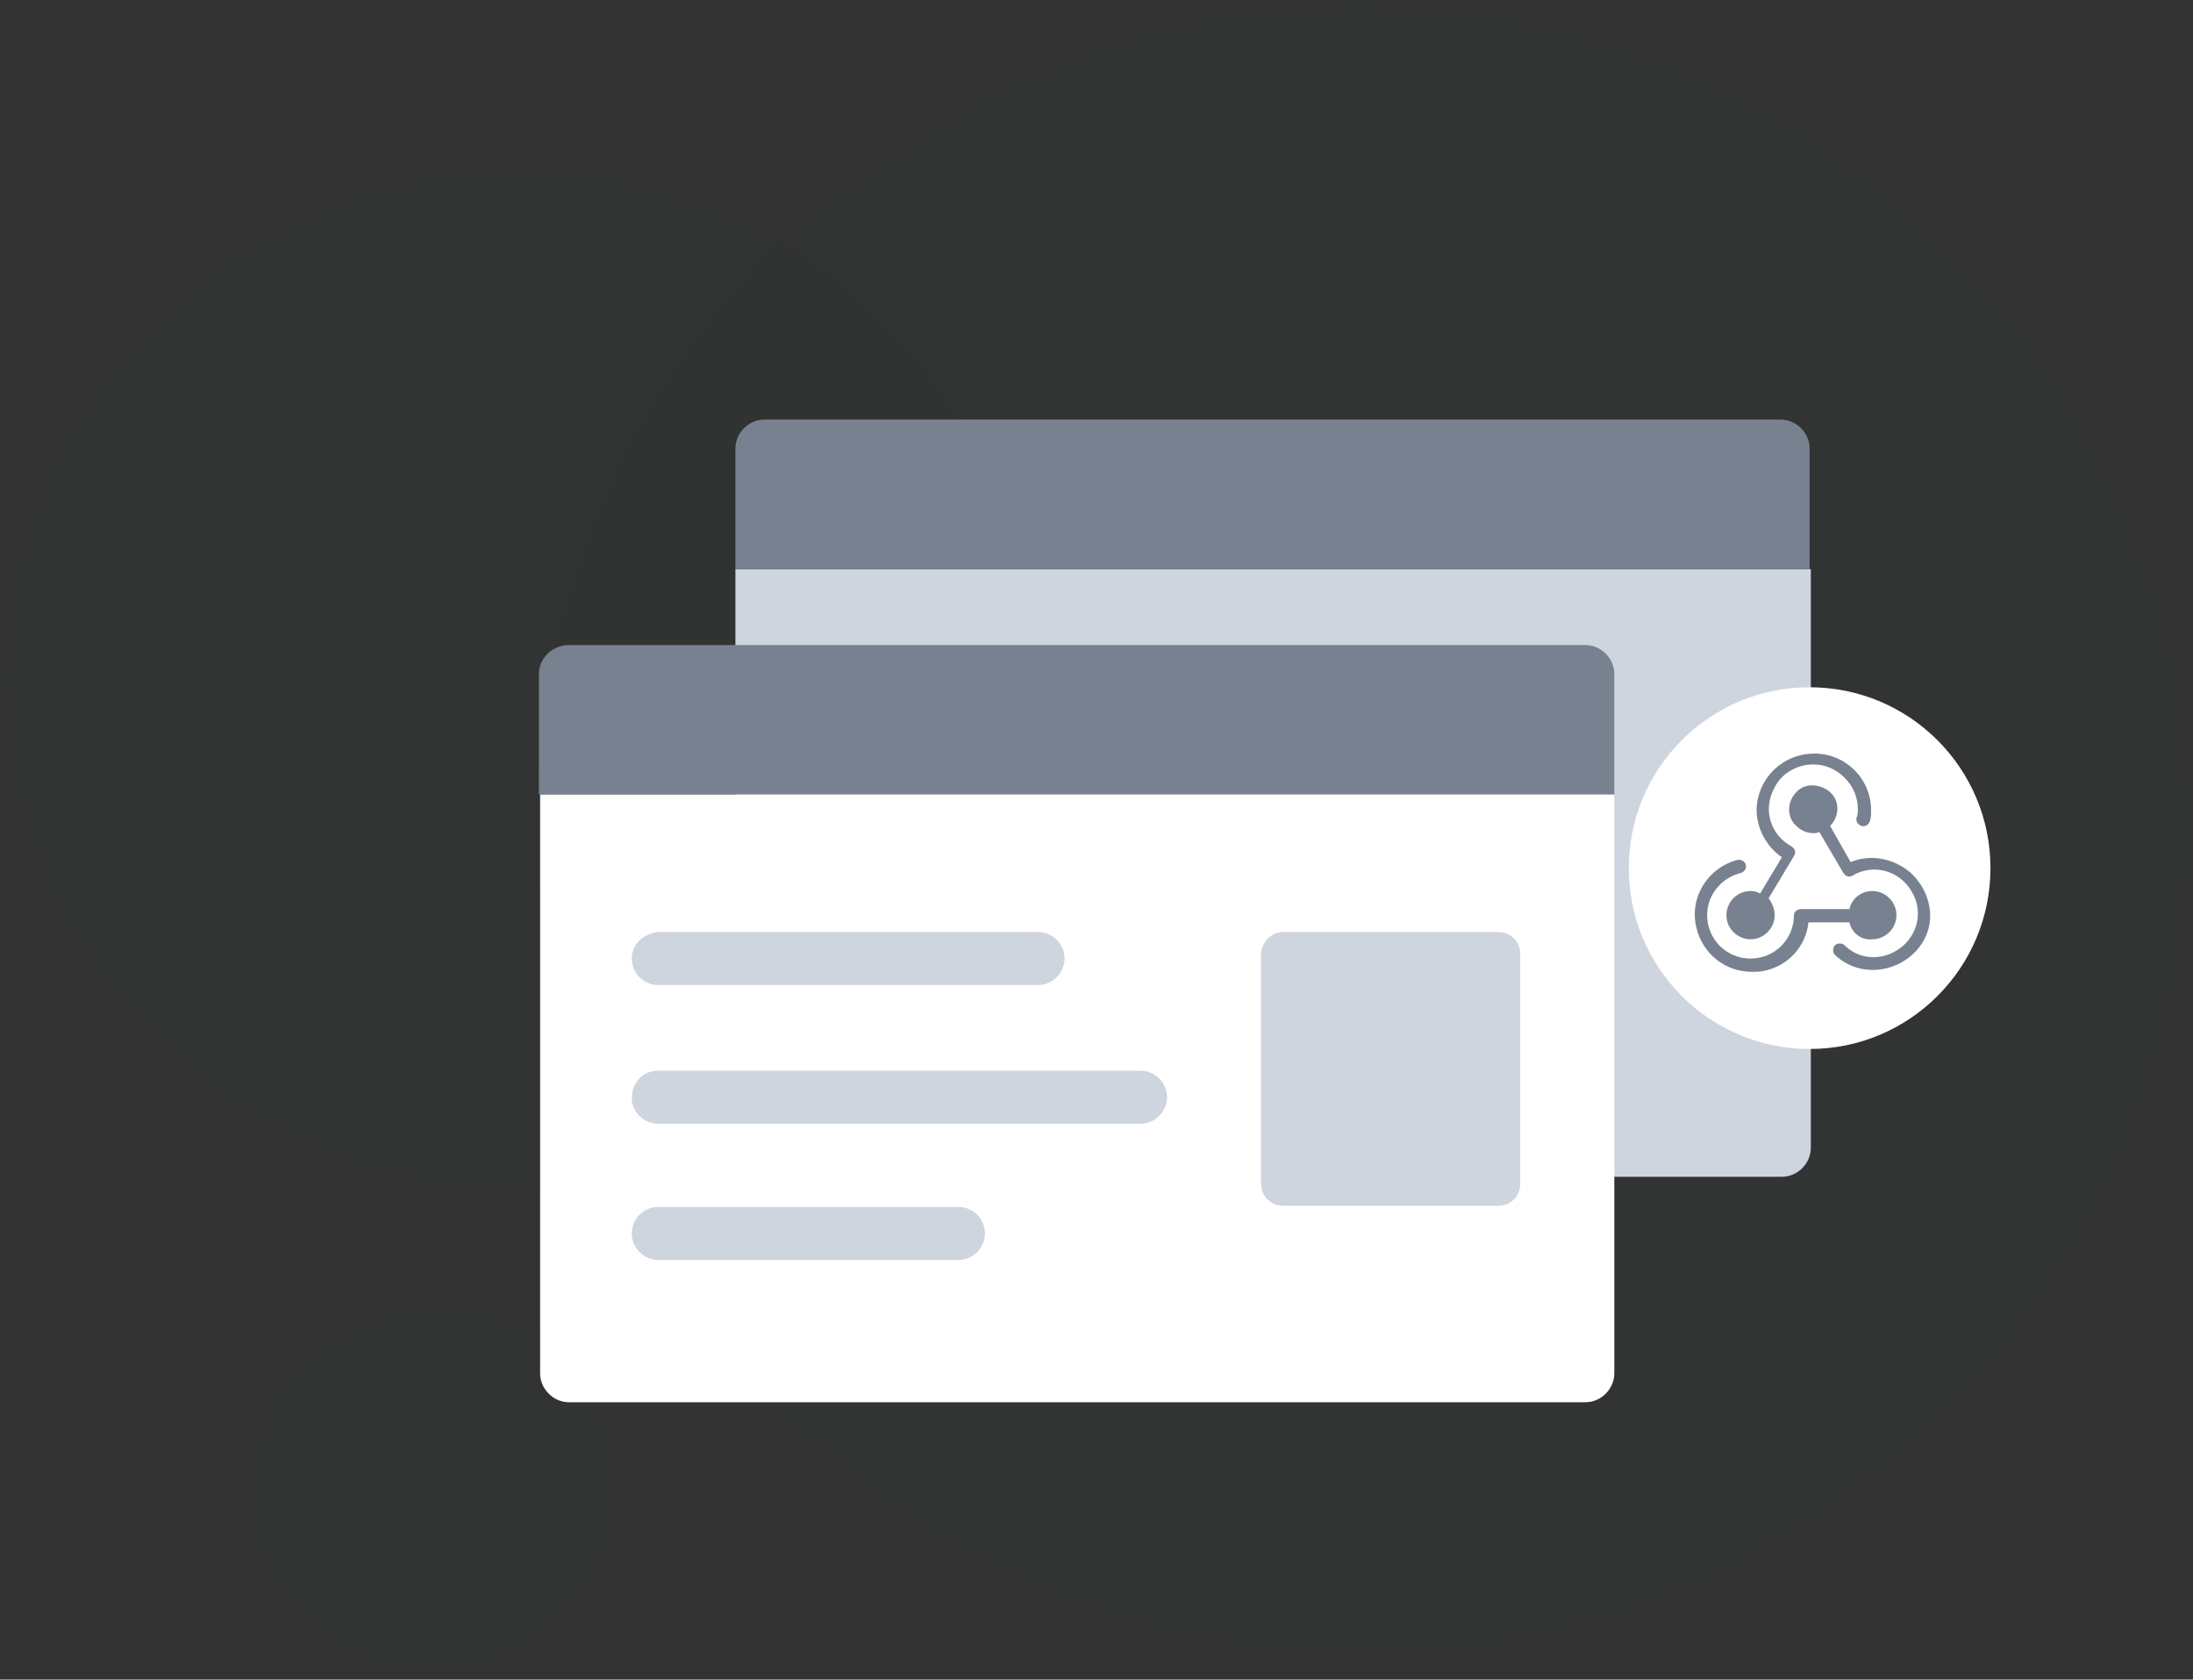
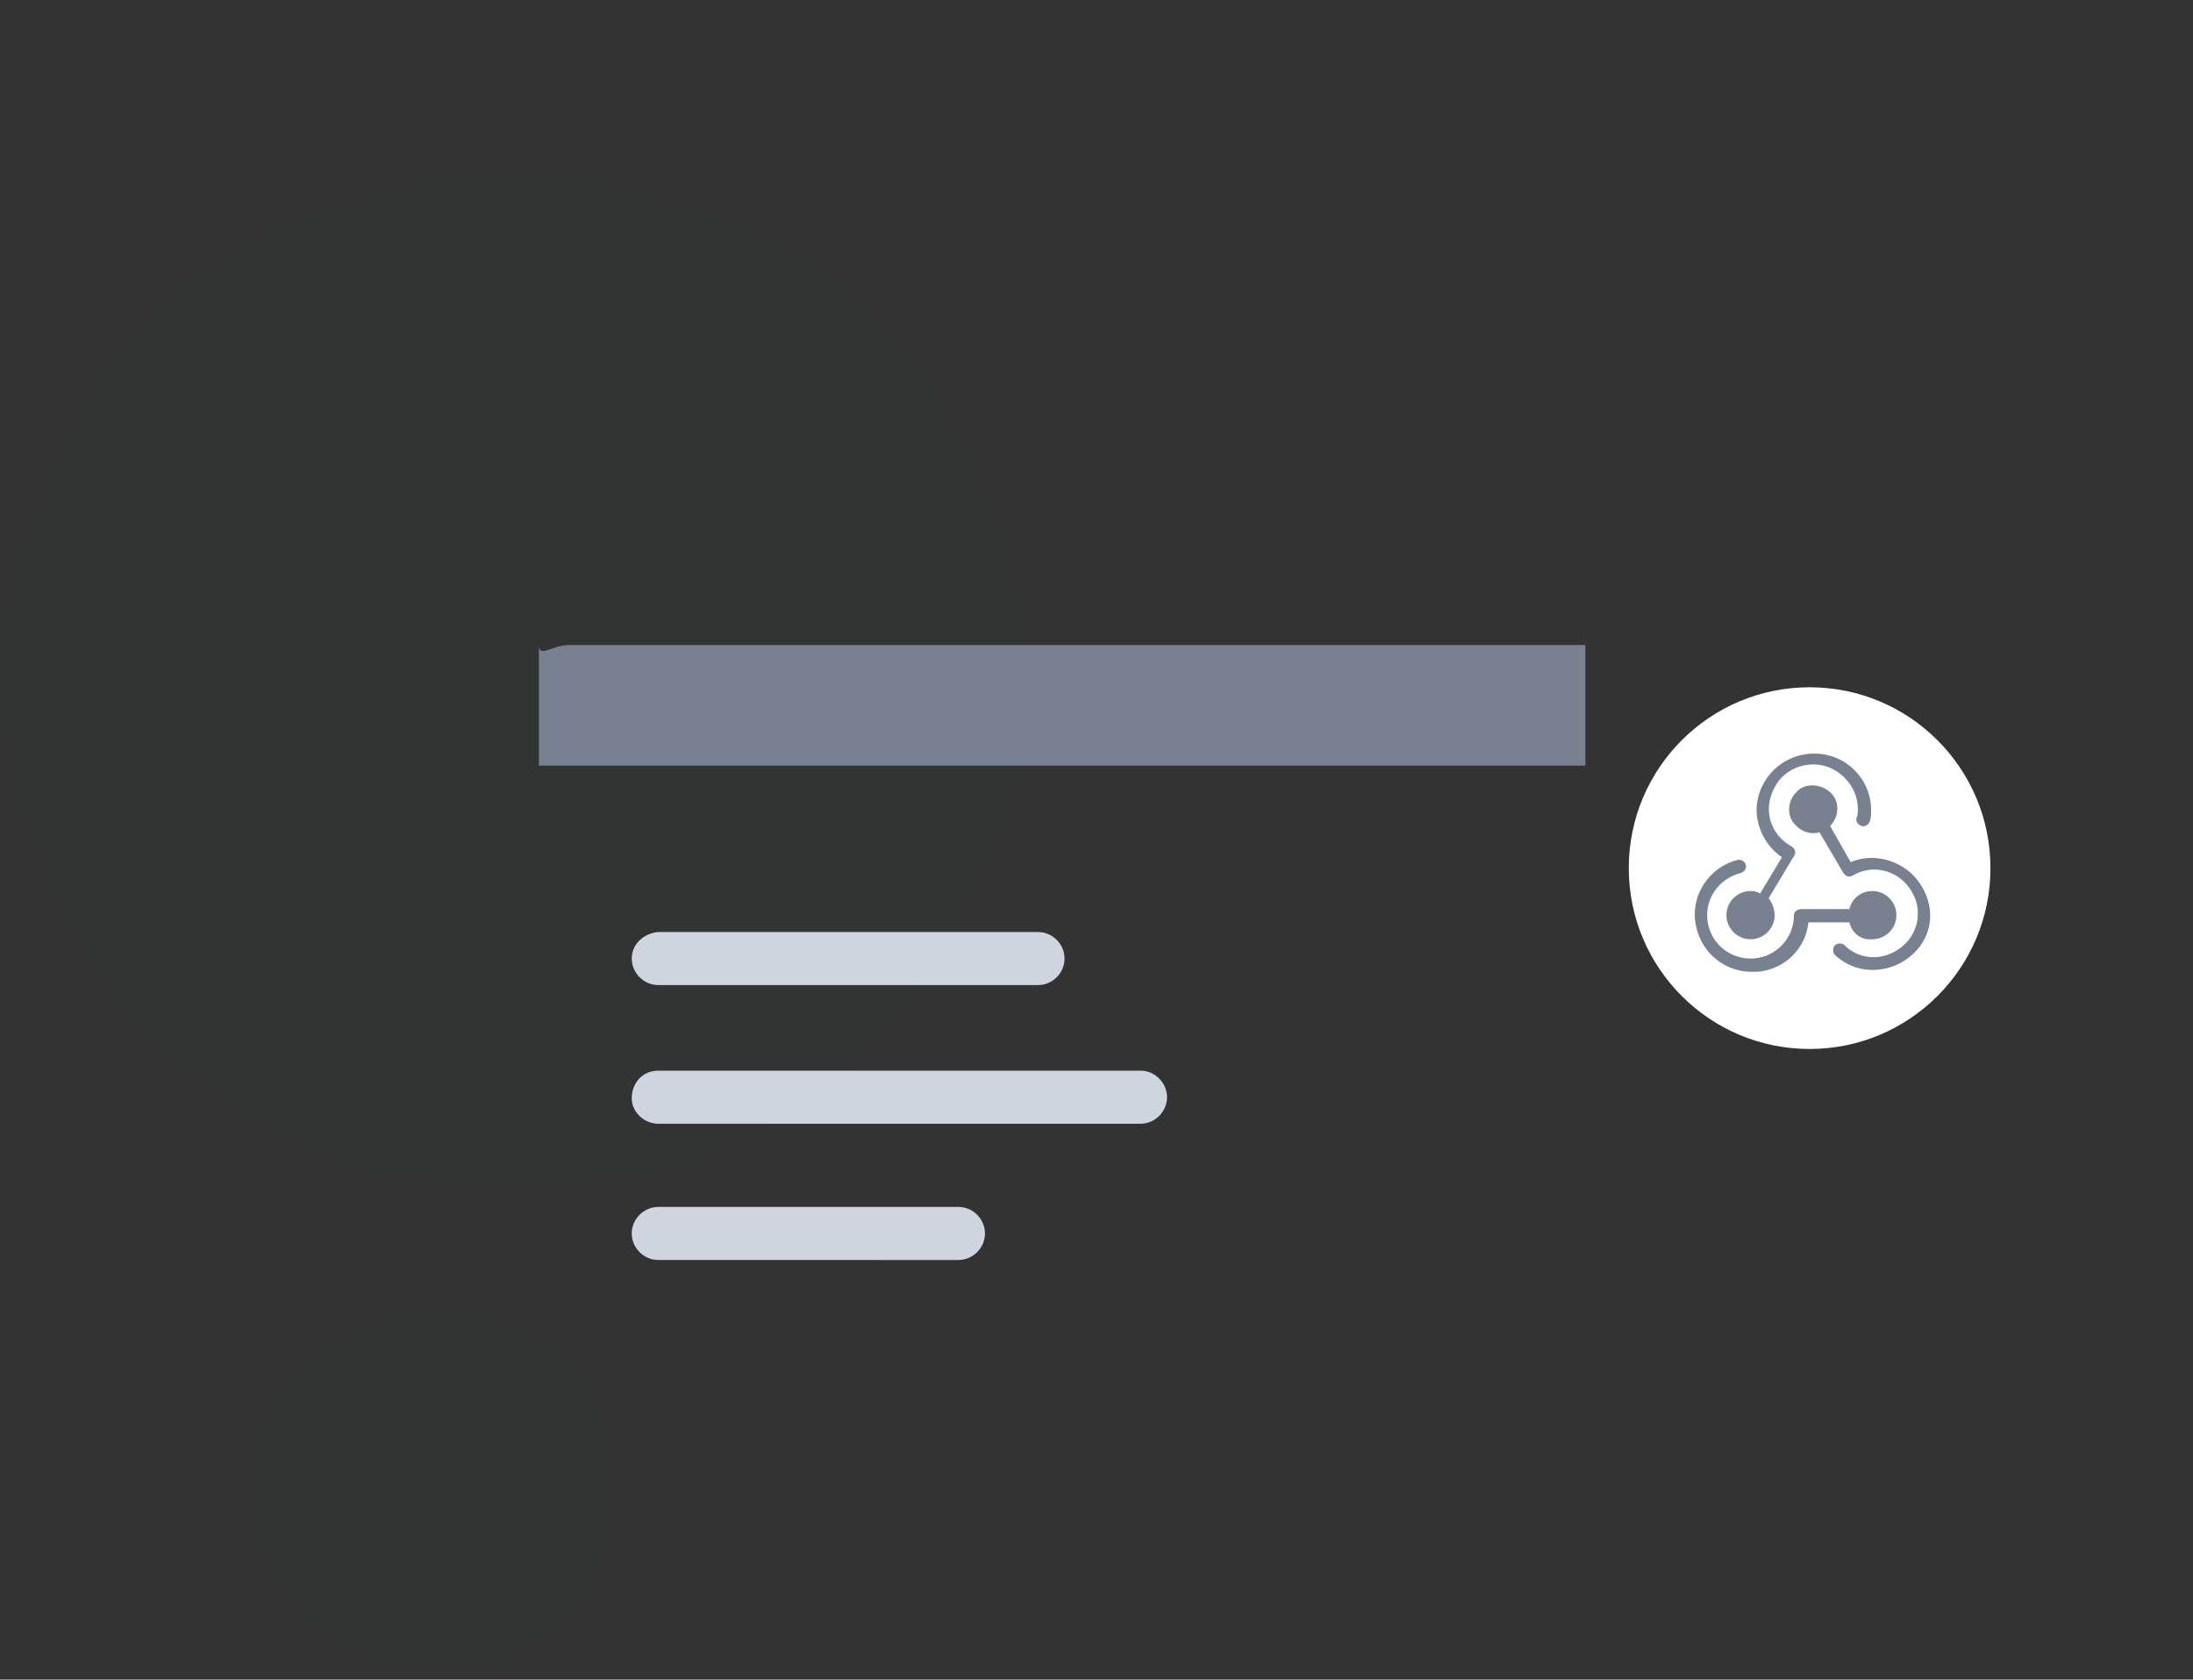
<svg xmlns="http://www.w3.org/2000/svg" version="1.1" id="Layer_1" x="0px" y="0px" viewBox="0 0 181.9 139.3" style="enable-background:new 0 0 181.9 139.3;" xml:space="preserve">
  <rect x="0" y="0" width="181.9" height="139.3" fill="#333333" stroke="none" />
  <style type="text/css">
	.st0{opacity:3.000000e-02;fill:#1E2633;enable-background:new    ;}
	.st1{fill:#CED5DE;}
	.st2{fill:#788190;}
	.st3{fill:#FFFFFF;}
</style>
  <title>webhook1</title>
  <g id="Layer_2_1_">
    <g id="Layer_1-2">
-       <circle class="st0" cx="113.1" cy="68.8" r="68.8" />
      <circle class="st0" cx="42.7" cy="56.4" r="42.7" />
      <circle class="st0" cx="35.9" cy="123.6" r="15.6" />
-       <path class="st1" d="M61,47.2h89.2v48c0,1.3-1.1,2.4-2.4,2.4l0,0H61V47.2z" />
-       <path class="st2" d="M63.4,34.8h84.3c1.3,0,2.4,1.1,2.4,2.4v10H61v-10C61,35.9,62.1,34.8,63.4,34.8C63.4,34.8,63.4,34.8,63.4,34.8    z" />
-       <path class="st2" d="M47.2,53.5h84.3c1.3,0,2.4,1.1,2.4,2.4l0,0v10H44.7v-10C44.7,54.6,45.8,53.5,47.2,53.5    C47.1,53.5,47.1,53.5,47.2,53.5z" />
+       <path class="st2" d="M47.2,53.5h84.3l0,0v10H44.7v-10C44.7,54.6,45.8,53.5,47.2,53.5    C47.1,53.5,47.1,53.5,47.2,53.5z" />
      <circle class="st3" cx="150.1" cy="72" r="15" />
-       <path class="st3" d="M44.8,65.9h89.1v48c0,1.3-1.1,2.4-2.4,2.4c0,0,0,0,0,0H47.2c-1.3,0-2.4-1.1-2.4-2.4L44.8,65.9z" />
      <path class="st1" d="M54.6,77.3h31.5c1.2,0,2.2,1,2.2,2.2l0,0c0,1.2-1,2.2-2.2,2.2c0,0,0,0,0,0H54.6c-1.2,0-2.2-1-2.2-2.2l0,0    C52.4,78.3,53.4,77.4,54.6,77.3z M54.6,88.8h40c1.2,0,2.2,1,2.2,2.2c0,0,0,0,0,0l0,0c0,1.2-1,2.2-2.2,2.2h-40    c-1.2,0-2.2-1-2.2-2.1l0,0C52.4,89.8,53.3,88.8,54.6,88.8C54.6,88.8,54.6,88.7,54.6,88.8z M54.6,100.1h24.9c1.2,0,2.2,1,2.2,2.2    c0,0,0,0,0,0l0,0c0,1.2-1,2.2-2.2,2.2c0,0,0,0,0,0H54.6c-1.2,0-2.2-1-2.2-2.2l0,0C52.4,101.1,53.4,100.1,54.6,100.1z" />
-       <path class="st1" d="M106.4,77.3h17.9c1,0,1.8,0.8,1.8,1.8v19.1c0,1-0.8,1.8-1.8,1.8h-17.9c-1,0-1.8-0.8-1.8-1.8V79.2    C104.6,78.2,105.4,77.3,106.4,77.3z" />
      <path class="st2" d="M158.5,72.4c-1.4-1.2-3.3-1.6-5-0.9l-1.7-3c0.8-0.8,0.8-2.1,0-2.8s-2.1-0.8-2.8,0c-0.8,0.8-0.8,2.1,0,2.8    c0.4,0.4,0.9,0.6,1.4,0.6c0.2,0,0.3,0,0.5-0.1l2,3.4c0.2,0.3,0.5,0.4,0.8,0.2c1.7-1,3.9-0.4,4.9,1.4c1,1.7,0.4,3.9-1.4,4.9    c-1.4,0.8-3.1,0.6-4.2-0.5c-0.2-0.2-0.6-0.2-0.8,0c0,0,0,0,0,0c-0.2,0.2-0.2,0.6,0,0.8c1.9,1.8,4.9,1.6,6.7-0.3    S160.4,74.2,158.5,72.4L158.5,72.4z" />
      <path class="st2" d="M145.2,73.9c-1.1,0-2,0.9-2,2s0.9,2,2,2s2-0.9,2-2c0-0.5-0.2-1-0.5-1.4l2.1-3.5c0.2-0.3,0.1-0.6-0.2-0.8    c0,0,0,0,0,0c-1.8-1-2.4-3.1-1.4-4.9c0.6-1.2,1.9-1.9,3.2-1.9l0,0c1,0,1.9,0.4,2.6,1.1c0.7,0.7,1.1,1.6,1.1,2.6    c0,0.2,0,0.5-0.1,0.7c-0.1,0.3,0.1,0.6,0.4,0.7c0,0,0,0,0,0c0.3,0.1,0.6-0.1,0.7-0.4c0.1-0.3,0.1-0.6,0.1-0.9    c0-2.6-2.1-4.7-4.7-4.7l0,0l0,0c-2.6,0-4.7,2-4.8,4.6c0,1.6,0.8,3.1,2.1,4l-1.8,3C145.6,73.9,145.4,73.9,145.2,73.9z" />
      <path class="st2" d="M155.3,77.9c1.1,0,2-0.9,2-2s-0.9-2-2-2c-0.9,0-1.7,0.6-1.9,1.5h-4c-0.3,0-0.6,0.2-0.6,0.5c0,0,0,0,0,0    c0,2-1.6,3.6-3.6,3.6c-2,0-3.6-1.6-3.6-3.6c0-1.7,1.2-3.1,2.8-3.5c0.3-0.1,0.5-0.4,0.4-0.7c-0.1-0.3-0.4-0.4-0.6-0.4    c-2.5,0.6-4.1,3.1-3.5,5.6c0.5,2.2,2.4,3.7,4.6,3.7c0.4,0,0.7,0,1.1-0.1c1.9-0.4,3.4-2,3.6-4h3.4C153.6,77.4,154.4,78,155.3,77.9z    " />
    </g>
  </g>
</svg>